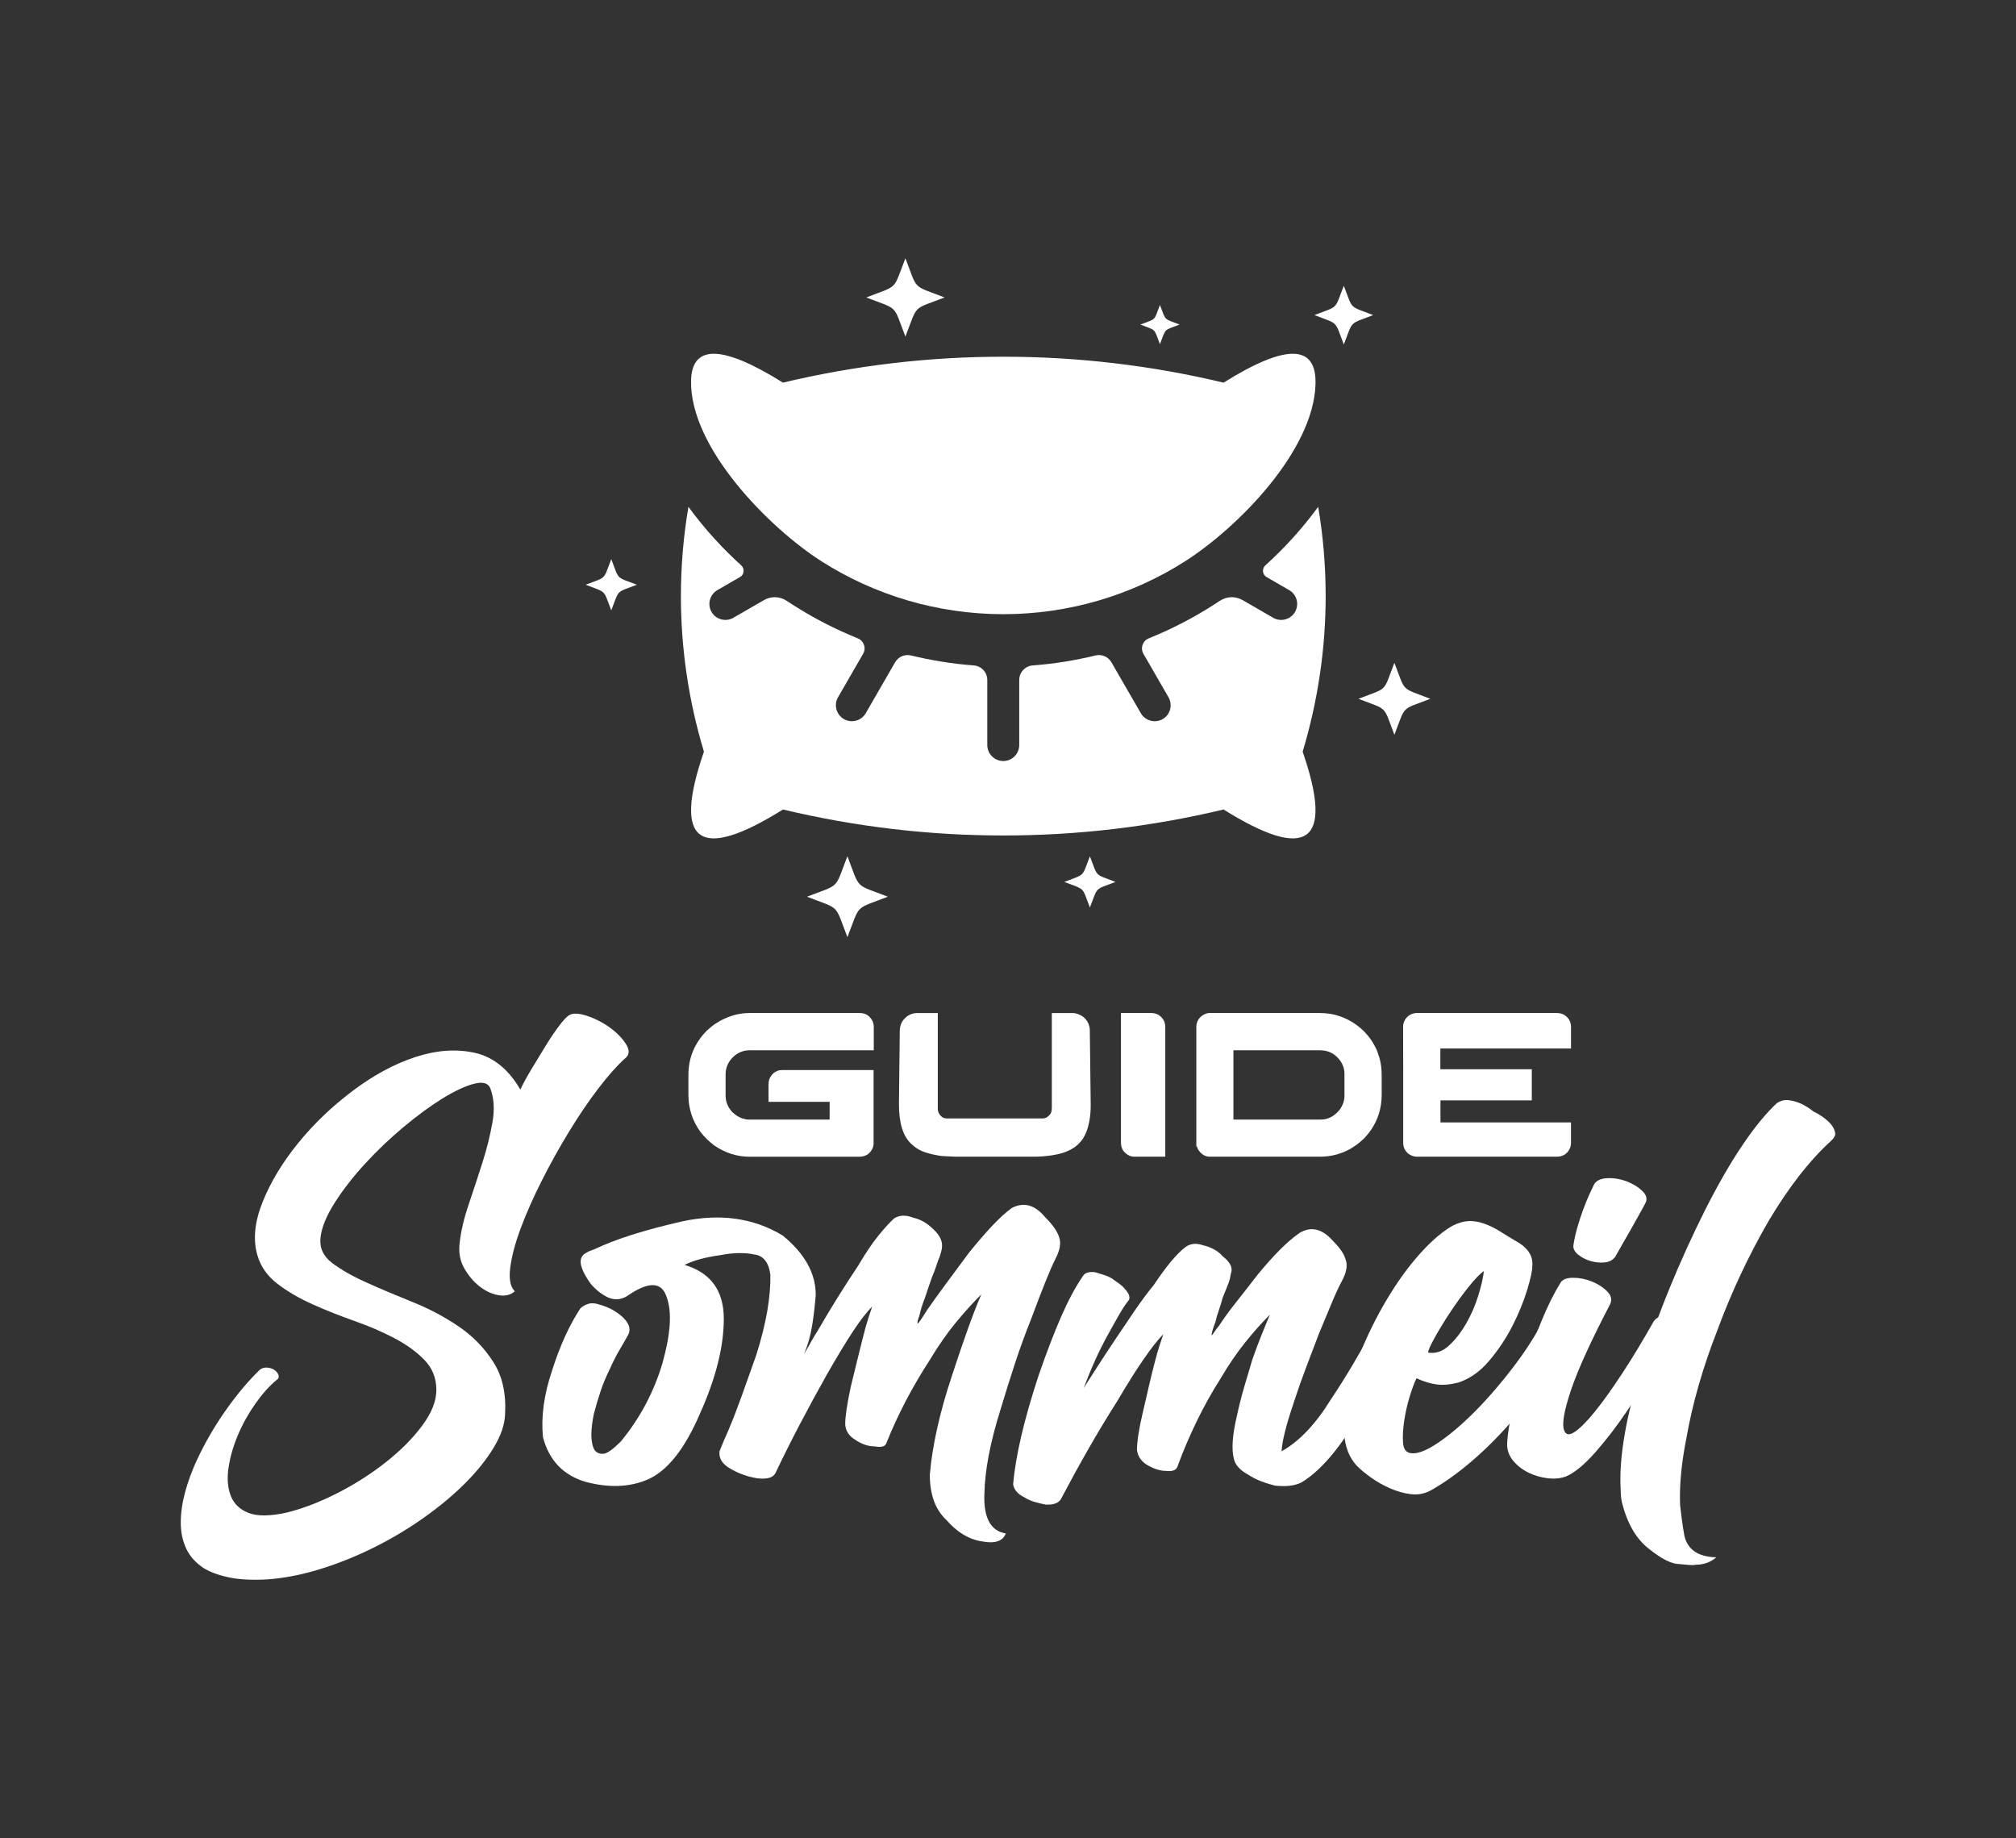
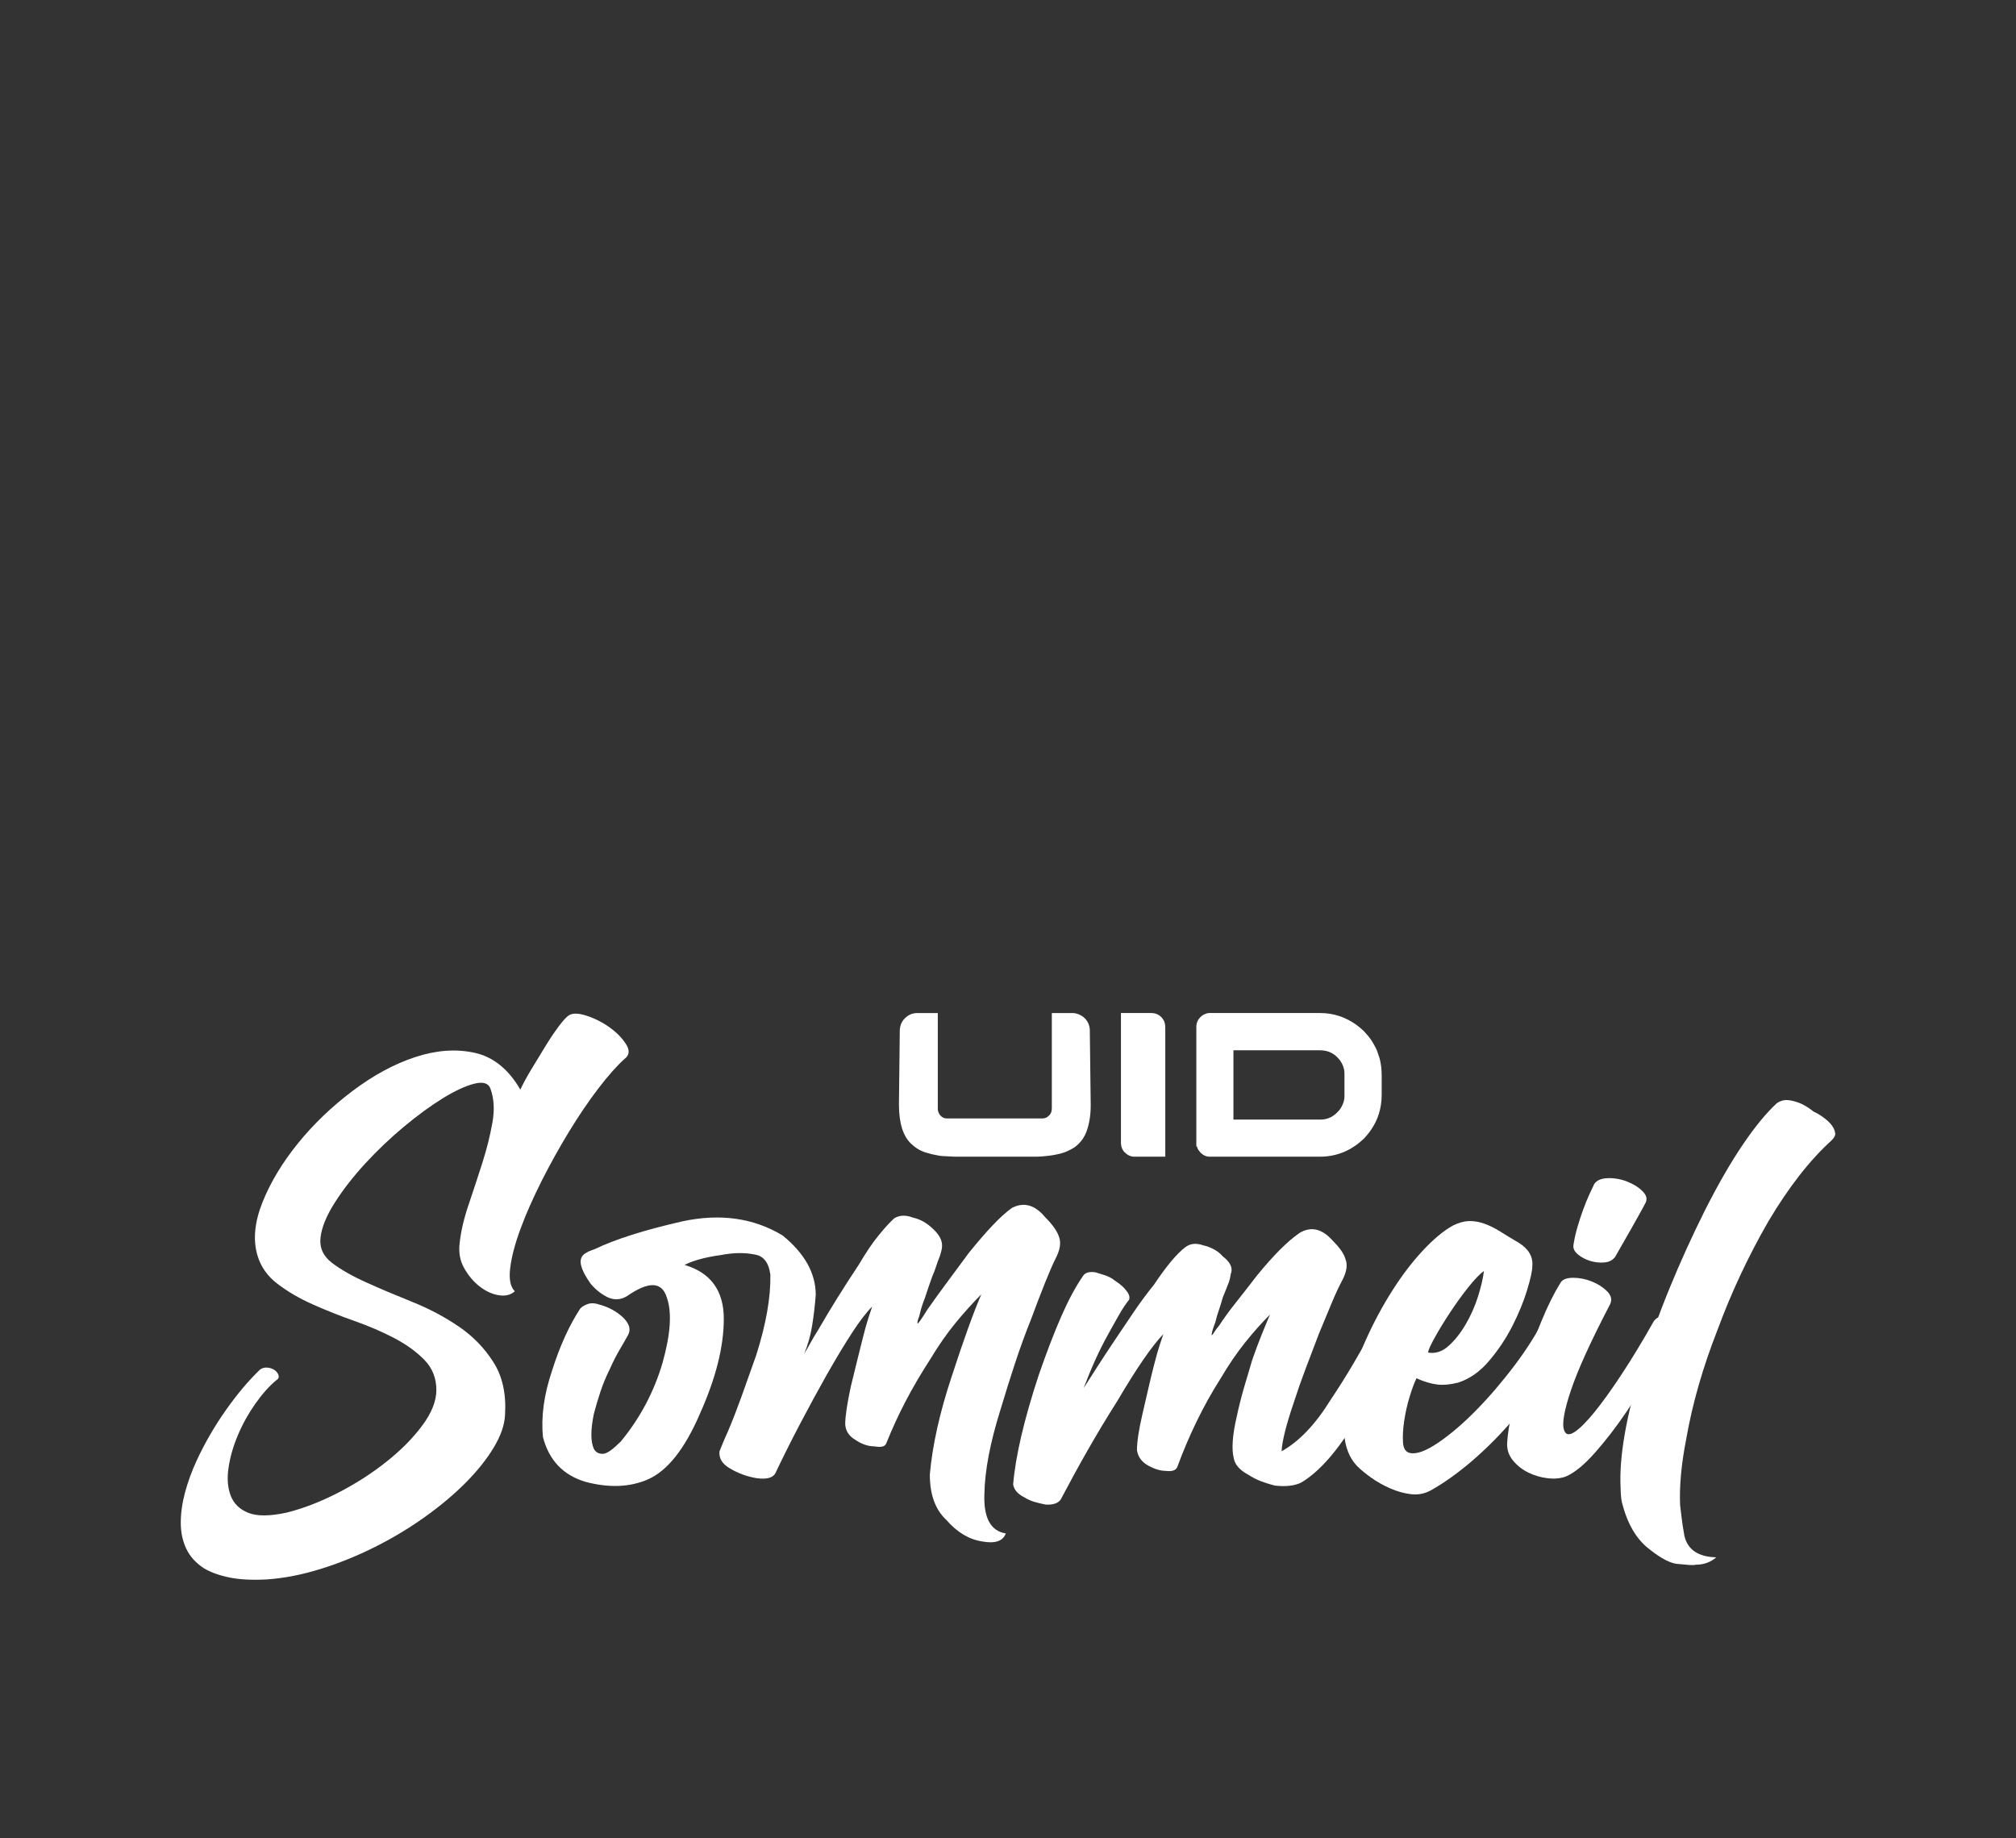
<svg xmlns="http://www.w3.org/2000/svg" version="1.1" id="Calque_1" x="0px" y="0px" width="138.333px" height="126.104px" viewBox="7.708 -73.749 138.333 126.104" enable-background="new 7.708 -73.749 138.333 126.104" xml:space="preserve">
  <rect x="7.708" y="-73.749" width="138.333" height="126.104" fill="#333333" stroke="none" />
  <g>
    <g>
-       <path fill-rule="evenodd" clip-rule="evenodd" fill="#FFFFFF" d="M55.128-47.647c0.061-2.49,2.163-2.439,6.306,0.151    c4.956-1.185,10.037-1.779,15.119-1.779c5.081,0,10.158,0.594,15.113,1.779c4.292-2.681,6.396-2.641,6.309,0.122    c-0.146,4.582-5.344,9.834-8.956,12.139c-3.646,2.321-7.951,3.625-12.466,3.625c-4.52,0-8.821-1.304-12.471-3.625    C60.499-37.519,55.02-43.041,55.128-47.647L55.128-47.647z M103.388-28.274c0.798,2.068,0.4,1.665,2.467,2.47    c-2.07,0.798-1.661,0.397-2.467,2.466c-0.798-2.068-0.4-1.665-2.466-2.466C102.991-26.604,102.587-26.206,103.388-28.274    L103.388-28.274z M99.917-54.143c0.65,1.688,0.328,1.358,2.016,2.012c-1.688,0.653-1.359,0.327-2.016,2.015    c-0.652-1.688-0.326-1.358-2.015-2.015C99.591-52.782,99.26-52.458,99.917-54.143L99.917-54.143z M69.835-56.03    c0.868,2.254,0.433,1.813,2.688,2.689c-2.255,0.869-1.812,0.434-2.688,2.685c-0.87-2.254-0.435-1.813-2.685-2.685    C69.4-54.21,68.959-53.779,69.835-56.03L69.835-56.03z M65.856-15.002c0.896,2.328,0.447,1.874,2.775,2.776    c-2.328,0.9-1.873,0.452-2.775,2.776c-0.9-2.328-0.452-1.874-2.777-2.776C65.407-13.123,64.949-12.674,65.856-15.002    L65.856-15.002z" />
-       <path fill-rule="evenodd" clip-rule="evenodd" fill="#FFFFFF" d="M76.553-16.427c-5.082,0-10.163-0.597-15.119-1.783    c-5.778,3.613-7.584,2.288-5.424-3.968c-1.054-3.494-1.58-7.083-1.58-10.674c0-2.049,0.172-4.093,0.516-6.125    c1.075,1.469,2.288,2.81,3.622,4.016c0.121,0.112,0.178,0.26,0.161,0.425c-0.017,0.165-0.104,0.3-0.249,0.38l-1.548,0.896    c-0.522,0.3-0.704,0.974-0.399,1.496l0,0c0.299,0.522,0.974,0.704,1.495,0.401l2.092-1.207c0.506-0.293,1.094-0.272,1.584,0.051    c0.152,0.101,0.303,0.202,0.458,0.299c1.391,0.887,2.864,1.645,4.396,2.264c0.213,0.085,0.358,0.24,0.432,0.452    c0.073,0.212,0.053,0.425-0.061,0.62l-1.719,2.975c-0.3,0.523-0.119,1.197,0.405,1.496l0,0c0.521,0.303,1.196,0.122,1.496-0.4    l2.014-3.491c0.227-0.39,0.668-0.579,1.106-0.471c1.401,0.34,2.837,0.572,4.295,0.681c0.527,0.04,0.927,0.475,0.927,1v4.461    c0,0.604,0.494,1.099,1.098,1.099l0,0l0,0c0.603,0,1.094-0.495,1.094-1.099v-4.461c0-0.525,0.404-0.96,0.928-1    c1.459-0.109,2.896-0.341,4.296-0.681c0.44-0.108,0.879,0.081,1.104,0.471l2.017,3.491c0.302,0.522,0.977,0.704,1.498,0.4l0,0    c0.523-0.299,0.7-0.973,0.4-1.496l-1.718-2.975c-0.111-0.195-0.132-0.408-0.06-0.62c0.072-0.212,0.222-0.367,0.43-0.452    c1.537-0.619,3.01-1.377,4.397-2.264c0.154-0.098,0.31-0.199,0.459-0.299c0.487-0.323,1.078-0.344,1.586-0.051l2.088,1.207    c0.523,0.303,1.197,0.121,1.5-0.401l0,0c0.3-0.521,0.121-1.196-0.4-1.496l-1.55-0.896c-0.141-0.08-0.229-0.215-0.25-0.38    c-0.015-0.166,0.041-0.313,0.165-0.425c1.332-1.206,2.549-2.546,3.623-4.016c0.344,2.032,0.513,4.076,0.513,6.125    c0,3.592-0.527,7.18-1.578,10.674c2.16,6.256,0.351,7.581-5.428,3.968C86.711-17.024,81.634-16.427,76.553-16.427L76.553-16.427z     M87.299-52.825c0.437,1.125,0.221,0.906,1.345,1.344c-1.124,0.435-0.905,0.216-1.345,1.345c-0.433-1.128-0.214-0.907-1.34-1.345    C87.085-51.916,86.867-51.7,87.299-52.825L87.299-52.825z M49.652-35.386c0.567,1.472,0.283,1.186,1.756,1.755    c-1.474,0.57-1.187,0.287-1.756,1.76c-0.568-1.473-0.286-1.187-1.758-1.76C49.367-34.197,49.081-33.914,49.652-35.386    L49.652-35.386z M82.494-14.996c0.568,1.472,0.285,1.182,1.758,1.755c-1.473,0.566-1.186,0.284-1.758,1.755    c-0.567-1.472-0.285-1.182-1.757-1.755C82.208-13.81,81.923-13.527,82.494-14.996L82.494-14.996z" />
-     </g>
+       </g>
    <g>
      <g>
        <path fill="#FFFFFF" d="M26.673,20.943c-0.477,0.393-0.954,0.926-1.431,1.598c-0.477,0.674-0.876,1.389-1.198,2.146     c-0.323,0.756-0.541,1.506-0.652,2.249c-0.113,0.743-0.063,1.388,0.147,1.935c0.21,0.547,0.616,0.94,1.219,1.179     c0.604,0.237,1.479,0.23,2.629-0.022c1.121-0.279,2.285-0.729,3.491-1.345s2.313-1.325,3.323-2.125     c1.01-0.798,1.837-1.632,2.482-2.502c0.645-0.869,0.967-1.683,0.967-2.439c0-0.813-0.273-1.5-0.82-2.062     c-0.546-0.561-1.235-1.059-2.061-1.493c-0.828-0.434-1.739-0.827-2.734-1.178c-0.997-0.351-1.95-0.729-2.86-1.136     c-0.912-0.405-1.718-0.875-2.419-1.408c-0.701-0.532-1.163-1.191-1.388-1.978c-0.309-1.065-0.189-2.277,0.357-3.638     c0.547-1.361,1.353-2.699,2.418-4.017c1.065-1.317,2.313-2.517,3.744-3.596c1.43-1.08,2.867-1.858,4.312-2.334     s2.802-0.574,4.079-0.294c1.276,0.281,2.32,1.122,3.134,2.524c0.196-0.421,0.457-0.897,0.779-1.43     c0.323-0.533,0.637-1.052,0.948-1.556c0.307-0.505,0.609-0.954,0.904-1.347c0.292-0.392,0.524-0.644,0.692-0.757     c0.251-0.167,0.659-0.161,1.221,0.021c0.559,0.183,1.087,0.449,1.578,0.799c0.49,0.352,0.866,0.736,1.133,1.157     c0.267,0.421,0.233,0.757-0.105,1.009c-0.531,0.478-1.134,1.157-1.808,2.04c-0.674,0.884-1.339,1.866-1.997,2.944     c-0.659,1.081-1.283,2.202-1.873,3.366c-0.587,1.164-1.071,2.257-1.451,3.281c-0.379,1.024-0.618,1.921-0.714,2.692     c-0.1,0.771,0.006,1.311,0.314,1.619c-0.28,0.251-0.643,0.343-1.093,0.272c-0.447-0.07-0.882-0.266-1.302-0.588     c-0.422-0.322-0.779-0.743-1.075-1.262c-0.295-0.519-0.397-1.101-0.313-1.746c0.084-0.785,0.286-1.655,0.609-2.608     C40.183,7.96,40.496,7,40.807,6.032c0.308-0.967,0.537-1.893,0.692-2.775c0.155-0.884,0.106-1.662-0.146-2.335     c-0.143-0.364-0.513-0.469-1.115-0.315c-0.603,0.154-1.326,0.491-2.168,1.01c-0.839,0.519-1.73,1.171-2.669,1.956     c-0.939,0.785-1.815,1.619-2.628,2.502c-0.814,0.884-1.508,1.774-2.083,2.671c-0.574,0.897-0.904,1.697-0.988,2.397     c-0.083,0.701,0.175,1.283,0.778,1.746c0.604,0.462,1.389,0.911,2.356,1.346c0.968,0.436,2.025,0.883,3.176,1.346     c1.15,0.463,2.208,1.023,3.175,1.683c0.969,0.659,1.761,1.473,2.375,2.44c0.619,0.967,0.886,2.166,0.802,3.596     c-0.028,0.7-0.289,1.458-0.78,2.271c-0.491,0.814-1.143,1.627-1.954,2.44c-0.814,0.813-1.755,1.598-2.82,2.355     c-1.065,0.756-2.201,1.437-3.406,2.038c-1.206,0.604-2.439,1.102-3.702,1.494c-1.262,0.393-2.481,0.631-3.659,0.715     c-1.009,0.057-1.865,0.014-2.566-0.126c-0.701-0.14-1.29-0.351-1.767-0.631c-0.561-0.364-0.967-0.813-1.22-1.346     c-0.252-0.533-0.378-1.128-0.378-1.787c0-0.658,0.098-1.354,0.294-2.083c0.196-0.728,0.463-1.458,0.799-2.187     c0.561-1.206,1.227-2.355,1.998-3.449s1.549-2.019,2.334-2.775c0.14-0.112,0.308-0.162,0.505-0.148     c0.196,0.016,0.364,0.071,0.505,0.169c0.14,0.099,0.231,0.218,0.273,0.357C26.862,20.746,26.813,20.858,26.673,20.943z" />
        <path fill="#FFFFFF" d="M77.146,9.124c0.814-0.42,1.57-0.21,2.272,0.631c0.532,0.533,0.854,0.996,0.967,1.388     c0.14,0.393,0.056,0.883-0.253,1.473c-0.195,0.393-0.435,0.94-0.714,1.641c-0.281,0.701-0.604,1.542-0.968,2.523     c-0.393,0.981-0.758,1.984-1.094,3.007c-0.337,1.024-0.673,2.097-1.009,3.218c-0.702,2.243-1.067,4.164-1.093,5.763     c-0.058,1.627,0.433,2.523,1.47,2.692c-0.195,0.531-0.742,0.715-1.64,0.546c-0.897-0.141-1.709-0.631-2.439-1.472     c-0.756-0.701-1.135-1.738-1.135-3.113c0.083-0.98,0.253-2.04,0.504-3.175c0.253-1.136,0.589-2.335,1.01-3.597     c0.813-2.495,1.486-4.36,2.019-5.594c-0.561,0.561-1.144,1.205-1.746,1.936c-0.603,0.729-1.199,1.584-1.788,2.564     c-0.617,0.954-1.171,1.9-1.662,2.84s-0.932,1.899-1.324,2.881c-0.084,0.225-0.351,0.294-0.8,0.21     c-0.449,0-0.898-0.153-1.345-0.462c-0.421-0.253-0.646-0.604-0.674-1.052c0-0.532,0.128-1.388,0.379-2.565     c0.14-0.59,0.28-1.164,0.421-1.726c0.14-0.56,0.28-1.12,0.42-1.682c0.14-0.561,0.266-1.009,0.379-1.347     c0.112-0.336,0.195-0.588,0.251-0.757c-0.393,0.393-0.842,0.976-1.346,1.745c-0.505,0.772-1.094,1.746-1.766,2.924     c-0.646,1.15-1.263,2.286-1.852,3.407c-0.588,1.122-1.149,2.243-1.682,3.364c-0.169,0.309-0.589,0.421-1.263,0.336     c-0.673-0.11-1.289-0.336-1.85-0.672c-0.534-0.309-0.771-0.701-0.716-1.178c0.056-0.14,0.134-0.33,0.231-0.568     c0.098-0.237,0.217-0.512,0.357-0.819c0.309-0.729,0.616-1.521,0.925-2.378c0.309-0.854,0.645-1.801,1.009-2.838     c0.674-2.131,0.996-3.968,0.968-5.51c-0.112-0.842-0.477-1.305-1.094-1.388c-0.672-0.141-1.444-0.126-2.314,0.041     c-1.038,0.141-1.865,0.365-2.481,0.674c1.795,0.532,2.693,1.767,2.693,3.7c0,1.908-0.547,4.08-1.642,6.52     c-1.038,2.412-2.229,3.912-3.575,4.501c-1.233,0.532-2.649,0.589-4.248,0.169c-1.542-0.449-2.523-1.473-2.944-3.071     c-0.14-1.401,0.07-2.929,0.63-4.584c0.533-1.683,1.179-3.099,1.935-4.249c0.14-0.139,0.321-0.245,0.547-0.314     c0.224-0.07,0.49-0.049,0.8,0.063c0.616,0.168,1.149,0.463,1.598,0.883c0.421,0.421,0.533,0.814,0.337,1.178     c-0.169,0.309-0.365,0.652-0.59,1.031c-0.223,0.379-0.448,0.819-0.672,1.324c-0.251,0.506-0.462,1.01-0.63,1.515     c-0.169,0.505-0.323,1.023-0.463,1.556c-0.226,1.095-0.226,1.893,0,2.398c0.14,0.252,0.363,0.364,0.672,0.336     c0.253-0.027,0.645-0.308,1.179-0.842c1.317-1.598,2.271-3.392,2.859-5.383c0.561-1.991,0.658-3.491,0.295-4.5     c-0.337-1.095-1.249-1.122-2.734-0.086c-0.419,0.253-0.856,0.281-1.303,0.086c-0.225-0.112-0.429-0.238-0.61-0.38     c-0.184-0.14-0.371-0.321-0.568-0.546c-0.364-0.505-0.588-0.939-0.672-1.304c-0.084-0.393,0.042-0.674,0.379-0.841     c0.084-0.056,0.167-0.099,0.251-0.126c0.085-0.028,0.196-0.07,0.337-0.127c1.402-0.672,3.393-1.304,5.973-1.892     c2.607-0.561,4.907-0.238,6.897,0.967c1.515,1.234,2.271,2.594,2.271,4.079c-0.056,0.73-0.14,1.438-0.251,2.125     c-0.114,0.688-0.295,1.324-0.547,1.914c0.14-0.225,0.287-0.477,0.441-0.758c0.153-0.279,0.329-0.574,0.526-0.883     c0.42-0.729,0.861-1.465,1.325-2.209c0.463-0.742,0.945-1.492,1.451-2.249c0.477-0.813,0.925-1.479,1.346-1.999     c0.421-0.519,0.785-0.918,1.094-1.199c0.365-0.225,0.8-0.238,1.305-0.042c0.504,0.113,0.967,0.378,1.388,0.799     c0.419,0.393,0.615,0.786,0.588,1.178c0,0.14-0.057,0.378-0.169,0.715c-0.084,0.196-0.162,0.406-0.231,0.631     c-0.07,0.225-0.162,0.462-0.273,0.715c-0.084,0.225-0.168,0.463-0.252,0.715c-0.083,0.253-0.167,0.505-0.252,0.757     c-0.168,0.421-0.294,0.828-0.378,1.22c-0.085,0.225-0.127,0.365-0.127,0.421v0.126c0.086-0.056,0.31-0.378,0.674-0.968     c0.391-0.561,0.826-1.162,1.303-1.808c0.477-0.645,0.996-1.346,1.557-2.103c0.59-0.729,1.129-1.353,1.62-1.873     C76.312,9.804,76.753,9.405,77.146,9.124z" />
        <path fill="#FFFFFF" d="M102.887,17.452c0.083,0.028,0.169,0.069,0.253,0.126c0.083,0.084,0.159,0.154,0.231,0.211     c0.069,0.057,0.131,0.111,0.189,0.168c0.083,0.141,0.111,0.238,0.083,0.294c-0.364,0.729-0.777,1.542-1.24,2.44     c-0.463,0.896-1.003,1.878-1.62,2.943c-1.261,2.131-2.523,3.576-3.784,4.332c-0.451,0.225-1.053,0.295-1.81,0.211     c-0.337-0.084-0.652-0.183-0.946-0.295c-0.294-0.111-0.596-0.266-0.904-0.463c-0.562-0.308-0.884-0.672-0.968-1.093     c-0.168-0.645-0.098-1.626,0.212-2.944c0.139-0.645,0.299-1.283,0.482-1.914c0.182-0.631,0.371-1.269,0.568-1.914     c0.224-0.645,0.44-1.227,0.652-1.745c0.209-0.519,0.398-0.974,0.566-1.366c-0.561,0.561-1.129,1.197-1.703,1.912     c-0.575,0.716-1.143,1.551-1.704,2.503c-0.589,0.926-1.129,1.894-1.618,2.903c-0.49,1.009-0.934,2.047-1.324,3.111     c-0.086,0.252-0.352,0.352-0.801,0.295c-0.393,0-0.827-0.141-1.304-0.42c-0.394-0.252-0.617-0.59-0.673-1.01     c0-0.561,0.126-1.388,0.379-2.482c0.14-0.589,0.273-1.162,0.399-1.725c0.126-0.56,0.26-1.107,0.398-1.641     c0.141-0.561,0.268-1.009,0.38-1.346c0.111-0.336,0.195-0.588,0.253-0.756c-0.786,0.813-1.837,2.342-3.155,4.584     c-0.729,1.15-1.409,2.279-2.039,3.387c-0.633,1.107-1.241,2.222-1.83,3.343c-0.169,0.281-0.519,0.407-1.053,0.379     c-0.279-0.056-0.539-0.118-0.777-0.189c-0.238-0.069-0.47-0.174-0.695-0.315c-0.446-0.225-0.7-0.518-0.756-0.883     c0.168-1.963,0.756-4.473,1.766-7.529c0.534-1.542,1.045-2.874,1.536-3.996c0.491-1.121,0.989-2.046,1.493-2.775     c0.141-0.225,0.42-0.309,0.841-0.252c0.169,0.057,0.352,0.112,0.546,0.168c0.196,0.056,0.394,0.141,0.59,0.253     c0.196,0.14,0.372,0.266,0.526,0.378c0.153,0.112,0.287,0.238,0.398,0.379c0.254,0.28,0.337,0.519,0.254,0.714     c-0.226,0.281-0.449,0.617-0.673,1.011c-0.226,0.393-0.492,0.868-0.8,1.43c-0.562,1.009-1.108,2.215-1.64,3.617     c0.251-0.393,0.553-0.863,0.903-1.41c0.35-0.546,0.75-1.156,1.199-1.829c0.447-0.673,0.896-1.339,1.346-1.997     c0.448-0.659,0.91-1.283,1.387-1.872c0.842-1.262,1.557-2.117,2.146-2.566c0.336-0.252,0.743-0.294,1.22-0.126     c0.253,0.057,0.497,0.147,0.735,0.274c0.238,0.126,0.441,0.287,0.61,0.484c0.477,0.364,0.673,0.729,0.589,1.094     c-0.027,0.057-0.05,0.14-0.063,0.252c-0.015,0.112-0.049,0.252-0.104,0.421c-0.057,0.141-0.119,0.301-0.189,0.483     c-0.071,0.183-0.147,0.372-0.231,0.568c-0.083,0.309-0.176,0.603-0.272,0.883c-0.1,0.281-0.176,0.547-0.231,0.799     c-0.197,0.505-0.281,0.813-0.254,0.926c0.057-0.057,0.12-0.141,0.189-0.253c0.07-0.112,0.176-0.253,0.315-0.42     c0.31-0.478,0.681-0.989,1.115-1.536s0.932-1.184,1.493-1.913c1.121-1.373,2.088-2.341,2.901-2.903     c0.786-0.477,1.543-0.308,2.272,0.505c0.224,0.225,0.413,0.442,0.566,0.652c0.154,0.21,0.26,0.414,0.317,0.61     c0.167,0.393,0.098,0.884-0.211,1.472c-0.226,0.421-0.464,0.933-0.715,1.535c-0.253,0.604-0.547,1.312-0.884,2.124     c-0.309,0.814-0.61,1.605-0.904,2.377s-0.567,1.55-0.819,2.335c-0.534,1.569-0.813,2.69-0.842,3.364     c1.205-0.674,2.326-1.851,3.365-3.533c0.562-0.842,1.072-1.654,1.534-2.439c0.463-0.785,0.904-1.557,1.325-2.313v-0.084     l0.716-0.126C102.705,17.383,102.802,17.424,102.887,17.452z" />
        <path fill="#FFFFFF" d="M113.738,16.568c0.111-0.111,0.258-0.153,0.441-0.125c0.182,0.027,0.357,0.098,0.525,0.209     c0.168,0.113,0.295,0.26,0.379,0.441c0.084,0.184,0.07,0.373-0.043,0.568c-0.365,1.094-0.877,2.182-1.535,3.26     c-0.658,1.08-1.408,2.096-2.25,3.05c-0.84,0.954-1.725,1.823-2.648,2.608c-0.928,0.785-1.838,1.43-2.734,1.934     c-0.422,0.225-0.869,0.31-1.346,0.253c-0.477-0.057-0.954-0.19-1.431-0.4c-0.477-0.21-0.911-0.454-1.305-0.735     c-0.391-0.279-0.714-0.547-0.967-0.799c-0.531-0.562-0.827-1.311-0.883-2.251c-0.056-0.938,0.049-1.956,0.315-3.05     c0.268-1.093,0.666-2.229,1.199-3.406c0.531-1.178,1.128-2.285,1.787-3.322c0.658-1.038,1.352-1.949,2.081-2.734     c0.73-0.786,1.418-1.36,2.063-1.725c0.393-0.196,0.756-0.301,1.094-0.315c0.336-0.014,0.686,0.042,1.051,0.168     c0.363,0.125,0.736,0.308,1.115,0.546c0.377,0.239,0.805,0.498,1.283,0.778c0.672,0.42,0.98,0.953,0.924,1.599     c0,0.309-0.119,0.855-0.357,1.641c-0.238,0.784-0.574,1.604-1.008,2.46c-0.436,0.855-0.969,1.654-1.6,2.397     c-0.629,0.743-1.338,1.24-2.123,1.493c-0.563,0.141-1.053,0.183-1.473,0.126c-0.42-0.056-0.883-0.195-1.387-0.421     c-0.143,0.281-0.297,0.694-0.463,1.24c-0.169,0.548-0.295,1.102-0.379,1.662s-0.112,1.059-0.084,1.494     c0.026,0.436,0.195,0.68,0.504,0.735c0.447,0.084,1.086-0.153,1.914-0.715c0.826-0.562,1.689-1.297,2.586-2.208     c0.896-0.912,1.781-1.941,2.65-3.092S113.205,17.662,113.738,16.568z M109.531,13.456c-0.281,0.197-0.637,0.568-1.072,1.114     c-0.436,0.547-0.855,1.129-1.262,1.746s-0.758,1.191-1.051,1.725c-0.295,0.533-0.443,0.869-0.443,1.01     c0.506,0.084,0.975-0.07,1.41-0.463c0.434-0.393,0.826-0.891,1.178-1.494c0.35-0.602,0.631-1.24,0.842-1.914     C109.342,14.508,109.475,13.934,109.531,13.456z" />
        <path fill="#FFFFFF" d="M121.184,16.905c0.139-0.196,0.307-0.302,0.504-0.315c0.195-0.014,0.371,0.021,0.525,0.105     c0.154,0.084,0.281,0.196,0.379,0.336c0.098,0.141,0.105,0.28,0.021,0.421c-0.309,0.646-0.758,1.486-1.346,2.524     c-0.59,1.037-1.236,2.074-1.936,3.111c-0.701,1.038-1.424,1.977-2.168,2.818c-0.742,0.842-1.408,1.389-1.996,1.641     c-0.365,0.141-0.785,0.182-1.264,0.125c-0.477-0.055-0.926-0.188-1.344-0.398c-0.422-0.211-0.771-0.49-1.053-0.842     c-0.279-0.35-0.406-0.749-0.379-1.198c0.029-0.562,0.146-1.312,0.359-2.25c0.209-0.939,0.49-1.935,0.842-2.987     c0.35-1.051,0.734-2.088,1.154-3.112c0.42-1.023,0.855-1.899,1.305-2.628c0.139-0.225,0.426-0.337,0.861-0.337     s0.861,0.084,1.283,0.252c0.42,0.169,0.771,0.394,1.051,0.674c0.281,0.28,0.352,0.575,0.211,0.883     c-1.318,2.523-2.215,4.493-2.691,5.909s-0.631,2.335-0.463,2.755c0.111,0.31,0.35,0.345,0.715,0.105     c0.363-0.238,0.82-0.694,1.367-1.367c0.547-0.672,1.172-1.542,1.871-2.607C119.695,19.457,120.424,18.251,121.184,16.905z      M118.533,12.489c-0.17,0.225-0.414,0.351-0.736,0.378c-0.322,0.028-0.646-0.006-0.969-0.104     c-0.322-0.098-0.604-0.245-0.84-0.441c-0.24-0.197-0.344-0.407-0.316-0.632c0.057-0.393,0.148-0.806,0.273-1.24     c0.127-0.435,0.26-0.842,0.4-1.22c0.139-0.379,0.279-0.722,0.42-1.031c0.139-0.308,0.252-0.547,0.336-0.715     c0.168-0.252,0.477-0.385,0.928-0.4c0.445-0.014,0.889,0.063,1.324,0.231c0.432,0.168,0.791,0.393,1.07,0.673     c0.281,0.281,0.338,0.561,0.17,0.841c-0.086,0.168-0.217,0.414-0.4,0.736c-0.182,0.323-0.371,0.66-0.566,1.01     c-0.197,0.351-0.395,0.694-0.59,1.03C118.84,11.941,118.674,12.236,118.533,12.489z" />
        <path fill="#FFFFFF" d="M124.086,33.604c-0.113,0.028-0.26,0.034-0.443,0.021c-0.182-0.015-0.412-0.034-0.693-0.063     c-0.533,0-1.234-0.351-2.104-1.052c-0.869-0.674-1.484-1.738-1.85-3.197c-0.029-0.14-0.051-0.293-0.064-0.463     c-0.014-0.167-0.021-0.336-0.021-0.504c-0.057-1.037,0.035-2.257,0.275-3.658c0.236-1.403,0.637-2.987,1.197-4.754     c0.533-1.768,1.164-3.54,1.895-5.32c0.729-1.781,1.541-3.569,2.439-5.363c0.896-1.767,1.758-3.26,2.586-4.479     c0.828-1.22,1.605-2.167,2.336-2.84c0.223-0.14,0.434-0.209,0.629-0.209c0.227,0,0.498,0.056,0.82,0.167     c0.324,0.112,0.68,0.323,1.072,0.631l0.252,0.125c0.758,0.449,1.166,0.898,1.221,1.347c0.029,0.141-0.055,0.308-0.252,0.504     c-1.486,1.346-2.932,3.196-4.332,5.552c-1.373,2.384-2.539,4.866-3.49,7.445c-1.01,2.58-1.727,5.075-2.146,7.486     c-0.336,1.711-0.477,3.225-0.42,4.543c0.027,0.225,0.063,0.512,0.105,0.861c0.041,0.352,0.104,0.766,0.189,1.241     c0.225,0.953,0.953,1.444,2.188,1.473C125.082,33.436,124.619,33.604,124.086,33.604z" />
      </g>
      <g>
-         <path fill="#FFFFFF" d="M59.133-4.245h7.577c0.377,0,0.663,0.175,0.855,0.524c0.066,0.132,0.099,0.278,0.099,0.438v1.592h-8.504     c-0.533,0-0.977,0.222-1.331,0.665c-0.22,0.302-0.332,0.625-0.332,0.97v1.479c0,0.42,0.154,0.797,0.46,1.132     c0.127,0.113,0.239,0.201,0.333,0.262c0.112,0.066,0.219,0.118,0.318,0.155c0.197,0.062,0.348,0.093,0.452,0.093h5.576V1.848     h-4.194V0.687c0-0.264,0.051-0.457,0.155-0.58c0.104-0.188,0.278-0.325,0.523-0.41c0.09-0.019,0.172-0.028,0.247-0.028h6.284     v5.031c0,0.26-0.115,0.495-0.346,0.707c-0.181,0.137-0.377,0.205-0.595,0.205h-7.591c-0.854,0-1.662-0.261-2.419-0.785     c-0.138-0.104-0.3-0.243-0.489-0.418c-0.188-0.193-0.335-0.358-0.438-0.495c-0.553-0.755-0.828-1.604-0.828-2.547V0     c0-1.169,0.421-2.183,1.266-3.042c0.273-0.245,0.486-0.413,0.637-0.502c0.185-0.122,0.377-0.228,0.581-0.318     C57.984-4.117,58.552-4.245,59.133-4.245z" />
        <path fill="#FFFFFF" d="M73.219,5.611c-0.364-0.014-0.629-0.028-0.798-0.042c-0.132,0-0.399-0.044-0.8-0.134     c-0.302-0.075-0.532-0.151-0.694-0.226c-0.221-0.1-0.442-0.25-0.665-0.454c-0.581-0.519-0.87-1.431-0.87-2.738l0.056-4.995     c0-0.334,0.091-0.61,0.276-0.828c0.255-0.292,0.564-0.439,0.927-0.439h1.406v6.595c0,0.075,0.019,0.157,0.058,0.247     c0.127,0.26,0.319,0.39,0.579,0.39h6.552c0.188,0,0.351-0.083,0.487-0.248c0.1-0.1,0.149-0.257,0.149-0.474v-6.495     c0-0.005,0-0.008,0-0.011s0.005-0.004,0.014-0.004h1.401c0.159,0,0.316,0.036,0.467,0.107c0.292,0.123,0.505,0.334,0.637,0.636     c0.042,0.114,0.07,0.229,0.086,0.347c0.042,3.094,0.063,4.837,0.063,5.228c0,0.712-0.103,1.33-0.305,1.854     c-0.053,0.137-0.13,0.288-0.234,0.453c-0.155,0.226-0.348,0.424-0.579,0.594c-0.194,0.123-0.392,0.225-0.595,0.305     c-0.204,0.085-0.506,0.163-0.913,0.233c-0.466,0.067-0.853,0.099-1.16,0.099H73.219z" />
        <path fill="#FFFFFF" d="M84.625-4.245h2.073c0.372,0,0.655,0.161,0.848,0.481c0.081,0.137,0.121,0.307,0.121,0.51v8.865h-2.129     c-0.231,0-0.449-0.096-0.652-0.29c-0.174-0.179-0.261-0.405-0.261-0.679V-4.245z" />
        <path fill="#FFFFFF" d="M90.68-4.245h7.62c0.91,0,1.745,0.277,2.505,0.828c0.117,0.085,0.278,0.22,0.48,0.404     c0.231,0.25,0.39,0.438,0.475,0.566c0.165,0.246,0.307,0.498,0.425,0.757c0.032,0.089,0.068,0.191,0.105,0.305     c0.023,0.075,0.05,0.153,0.077,0.233c0.1,0.349,0.149,0.75,0.149,1.203v1.302c0,0.91-0.247,1.722-0.742,2.434     c-0.086,0.132-0.234,0.316-0.446,0.552c-0.203,0.193-0.377,0.341-0.523,0.445c-0.156,0.113-0.321,0.219-0.494,0.318     c-0.628,0.34-1.304,0.509-2.024,0.509h-7.564c-0.229,0-0.438-0.086-0.622-0.261c-0.117-0.127-0.191-0.234-0.22-0.318     c-0.014-0.029-0.028-0.071-0.042-0.127h-0.042v-8.186c0-0.349,0.152-0.625,0.46-0.828C90.421-4.199,90.562-4.245,90.68-4.245z      M92.343-1.69v4.755h5.985c0.405,0,0.766-0.146,1.082-0.439c0.142-0.137,0.225-0.229,0.248-0.275     c0.203-0.293,0.304-0.593,0.304-0.899v-1.535c0-0.349-0.12-0.677-0.36-0.983C99.47-1.218,99.36-1.324,99.27-1.385     c-0.118-0.081-0.233-0.145-0.347-0.191c-0.198-0.076-0.42-0.114-0.666-0.114H92.343z" />
-         <path fill="#FFFFFF" d="M114.545-4.245c0.307,0,0.557,0.116,0.75,0.347c0.09,0.099,0.154,0.231,0.191,0.396     c0.014,0.057,0.021,0.137,0.021,0.241v1.45h-8.965v1.422h6.275v2.137h-6.262l-0.006,0.007v1.507h8.949     c0.004,0,0.008,0.002,0.008,0.007v1.422c0,0.218-0.08,0.42-0.24,0.609c-0.1,0.099-0.172,0.159-0.213,0.177     c-0.141,0.089-0.316,0.134-0.523,0.134h-9.645c-0.064,0-0.156-0.019-0.268-0.057c-0.242-0.089-0.42-0.25-0.538-0.48     c-0.059-0.132-0.086-0.274-0.086-0.425v-4.974c-0.005-0.241-0.007-1.024-0.007-2.349v-0.651c0-0.156,0.049-0.318,0.148-0.488     c0.104-0.151,0.227-0.262,0.369-0.333c0.104-0.047,0.18-0.073,0.234-0.078c0.027-0.009,0.068-0.017,0.127-0.022H114.545z" />
      </g>
    </g>
  </g>
</svg>